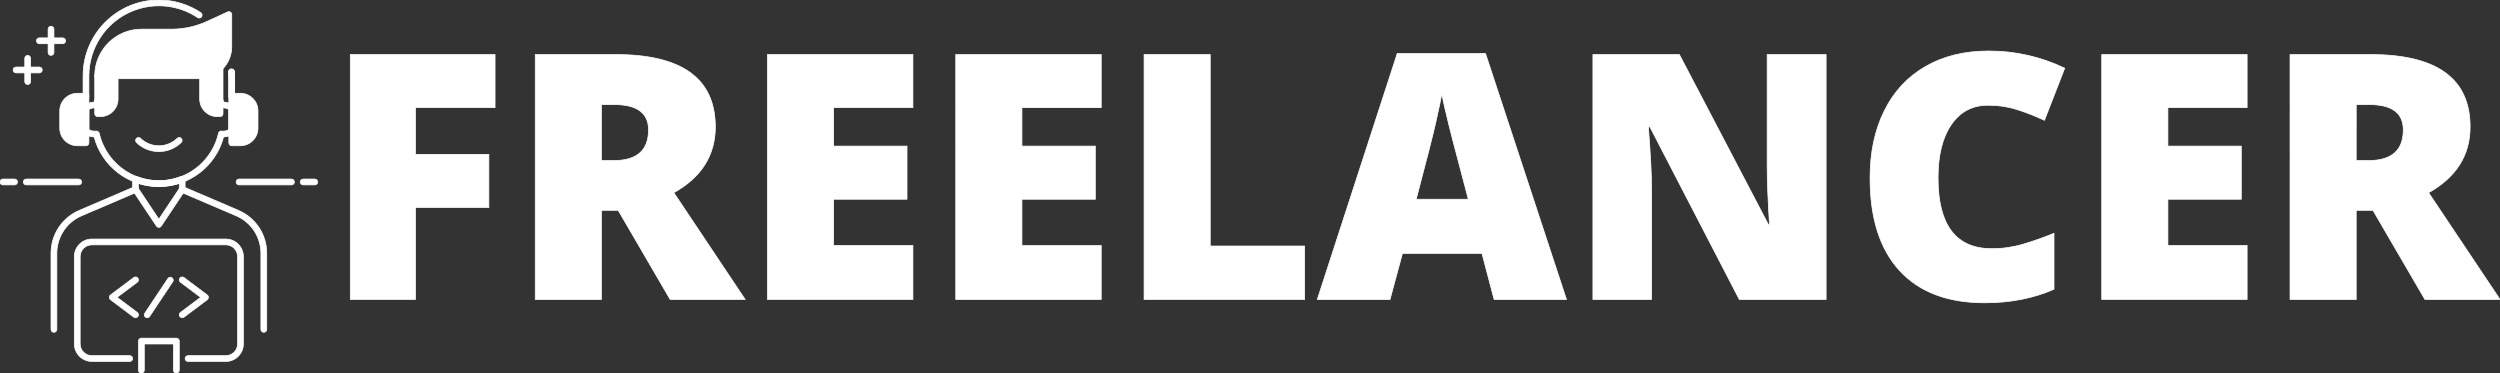
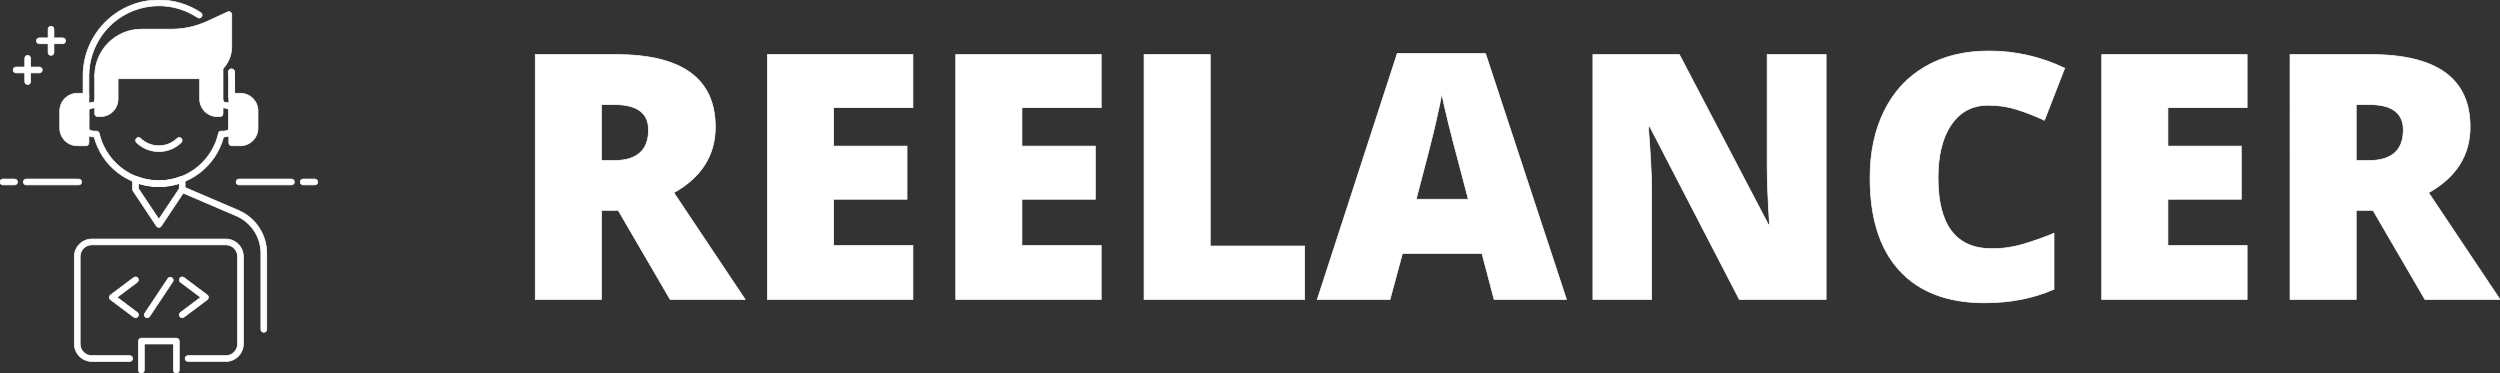
<svg xmlns="http://www.w3.org/2000/svg" version="1.1" id="Capa_1" x="0px" y="0px" viewBox="0 0 3430.5 512" style="enable-background:new 0 0 3430.5 512;" xml:space="preserve">
  <rect x="0" y="0" width="3430.5" height="512" fill="#333333" stroke="none" />
  <style type="text/css">
	.st0{fill:#FFFFFF;stroke:#FFFFFF;stroke-miterlimit:10;}
</style>
  <title>mundologofree</title>
  <g>
    <g id="Capa_1-2">
      <path class="st0" d="M310,496h-52c-2.2,0-4-1.8-4-4s1.8-4,4-4h52c8.8,0,16-7.2,16-16V352c0-8.8-7.2-16-16-16H126    c-8.8,0-16,7.2-16,16v120c0,8.8,7.2,16,16,16h52c2.2,0,4,1.8,4,4s-1.8,4-4,4h-52c-13.2-0.1-23.9-10.8-24-24V352    c0.1-13.2,10.8-23.9,24-24h184c13.2,0.1,23.9,10.8,24,24v120C333.9,485.2,323.2,495.9,310,496z" />
      <path class="st0" d="M218,256c-41.6,0.1-78.1-27.8-88.8-68c-4.9-0.2-9.7-1.9-13.6-4.9c-1-0.8-1.6-1.9-1.6-3.2v-31.8    c0-1.3,0.6-2.4,1.6-3.2c3.9-3,8.7-4.7,13.6-4.9c13.3-49,63.8-78,112.9-64.7c31.6,8.5,56.2,33.2,64.7,64.7    c4.9,0.2,9.7,1.9,13.6,4.9c1,0.7,1.6,1.9,1.6,3.2v31.8c0,1.3-0.6,2.5-1.6,3.2c-3.9,3-8.7,4.7-13.6,4.9    C296.1,228.2,259.6,256.1,218,256z M131.7,179.8c2,0,4.1,1.2,4.5,3.1c10.3,45.2,55.3,73.4,100.5,63.1c31.4-7.2,56-31.7,63.1-63.1    c0.4-2,2.3-3.4,4.4-3.1l1.8,0.2c2.8,0,5.6-0.8,8-2.2v-27.6c-2.7-1.7-5.9-2.4-9.1-2.1c-2,0.3-4.6-1-5.1-3    C289.5,99.9,244.5,71.7,199.3,82c-31.4,7.2-56,31.7-63.1,63.1c-0.5,2-2.4,3.3-4.4,3.1L130,148c-2.8,0-5.6,0.8-8,2.2v27.6    c2.7,1.7,5.9,2.4,9.1,2.1L131.7,179.8z" />
-       <path class="st0" d="M74,456c-2.2,0-4-1.8-4-4V347.6c-0.1-25.6,15.2-48.8,38.8-58.9l75.6-32.4c2-0.9,4.4,0.1,5.3,2.1    c0.9,2-0.1,4.4-2.1,5.3l-75.7,32.4C91.3,304.9,78,325.2,78,347.6V452C78,454.2,76.2,456,74,456z" />
      <path class="st0" d="M362,456c-2.2,0-4-1.8-4-4V347.6c0-22.4-13.3-42.7-33.9-51.5l-75.7-32.4c-2-0.9-2.9-3.3-2.1-5.3    c0.9-2,3.3-2.9,5.3-2.1l75.6,32.4c23.6,10.1,38.9,33.3,38.8,58.9V452C366,454.2,364.2,456,362,456z" />
      <path class="st0" d="M218,312c-1.3,0-2.6-0.7-3.3-1.8l-32-48c-0.5-0.6-0.7-1.4-0.7-2.2v-14.1c0-1.3,0.7-2.5,1.7-3.3    c1.1-0.7,2.5-0.9,3.8-0.4c19.6,7.7,41.4,7.7,61,0c1.2-0.5,2.6-0.3,3.7,0.4c1.1,0.7,1.8,2,1.8,3.3V260c0,0.8-0.2,1.6-0.7,2.2    l-32,48C220.6,311.3,219.3,312,218,312z M190,258.8l28,42l28-42v-7.2c-18.2,5.8-37.8,5.8-56,0V258.8z M250,260L250,260z" />
      <path class="st0" d="M108,253.7H36c-2.2,0-4-1.8-4-4s1.8-4,4-4h72c2.2,0,4,1.8,4,4S110.2,253.7,108,253.7z" />
      <path class="st0" d="M20,253.7H4c-2.2,0-4-1.8-4-4s1.8-4,4-4h16c2.2,0,4,1.8,4,4S22.2,253.7,20,253.7z" />
      <path class="st0" d="M400,253.7h-72c-2.2,0-4-1.8-4-4s1.8-4,4-4h72c2.2,0,4,1.8,4,4S402.2,253.7,400,253.7z" />
      <path class="st0" d="M432,253.7h-16c-2.2,0-4-1.8-4-4s1.8-4,4-4h16c2.2,0,4,1.8,4,4S434.2,253.7,432,253.7z" />
      <path class="st0" d="M242,512c-2.2,0-4-1.8-4-4v-36h-40v36c0,2.2-1.8,4-4,4s-4-1.8-4-4v-40c0-2.2,1.8-4,4-4h48c2.2,0,4,1.8,4,4v40    C246,510.2,244.2,512,242,512z" />
      <path class="st0" d="M86,60H54c-2.2,0-4-1.8-4-4s1.8-4,4-4h32c2.2,0,4,1.8,4,4S88.2,60,86,60z" />
      <path class="st0" d="M70,76c-2.2,0-4-1.8-4-4V40c0-2.2,1.8-4,4-4s4,1.8,4,4v32C74,74.2,72.2,76,70,76z" />
      <path class="st0" d="M54,100H22c-2.2,0-4-1.8-4-4s1.8-4,4-4h32c2.2,0,4,1.8,4,4S56.2,100,54,100z" />
      <path class="st0" d="M38,116c-2.2,0-4-1.8-4-4V80c0-2.2,1.8-4,4-4s4,1.8,4,4v32C42,114.2,40.2,116,38,116z" />
      <path class="st0" d="M138,156h-4v-52h24v32C157.9,147,149,155.9,138,156z" />
      <path class="st0" d="M138,160h-4c-2.2,0-4-1.8-4-4v-52c0-2.2,1.8-4,4-4h24c2.2,0,4,1.8,4,4v32C161.9,149.2,151.2,159.9,138,160z     M138,152L138,152z M138,108v44c8.8,0,16-7.2,16-16v-28H138z" />
      <path class="st0" d="M278,103.6V136c0.1,11,9,19.9,20,20h4V92.5C295.5,98.8,287,102.8,278,103.6z" />
      <path class="st0" d="M302,160h-4c-13.2-0.1-23.9-10.8-24-24v-32.4c0-2.1,1.5-3.8,3.6-4c8.1-0.7,15.7-4.2,21.6-9.9    c1.1-1.2,2.8-1.5,4.3-0.9c1.5,0.6,2.5,2.1,2.5,3.7V156C306,158.2,304.2,160,302,160z M282,107.1V136c0,8.8,7.2,16,16,16v-51.2    C293.1,103.9,287.7,106,282,107.1z" />
      <path class="st0" d="M218,208c-11.7,0-22.9-4.6-31.1-12.9c-1.3-1.8-1-4.3,0.8-5.6c1.4-1.1,3.4-1.1,4.8,0c14.1,14,36.9,14,51,0    c1.8-1.3,4.3-1,5.6,0.8c1.1,1.4,1.1,3.4,0,4.8C240.9,203.4,229.7,208,218,208z" />
      <path class="st0" d="M274,104H134c0-33.1,26.9-60,60-60h41.6c17.4,0,34.5-3.8,50.3-11L314,20v44C314,86.1,296.1,104,274,104z" />
      <path class="st0" d="M274,108H134c-2.2,0-4-1.8-4-4c0.1-35.3,28.7-63.9,64-64h41.6c16.8,0,33.4-3.7,48.7-10.7l28-12.9    c1.9-1,4.3-0.3,5.3,1.7c0.3,0.6,0.5,1.3,0.4,1.9v44C318,88.3,298.3,108,274,108z M138.1,100H274c19.9-0.1,35.9-16.1,36-36V26.2    l-22.4,10.4c-16.3,7.5-34.1,11.4-52,11.4H194C164.6,48.1,140.3,70.7,138.1,100z" />
      <path class="st0" d="M318,136c-2.2,0-4-1.8-4-4v-24.6c0-2.7-0.1-5.4-0.3-8c-0.5-2.2,0.9-4.3,3-4.8c2.2-0.5,4.3,0.9,4.8,3    c0.1,0.3,0.1,0.7,0.1,1c0.3,2.9,0.4,5.8,0.4,8.7V132C322,134.2,320.2,136,318,136z" />
      <path class="st0" d="M318,132h12c11,0.1,19.9,9,20,20v24c-0.1,11-9,19.9-20,20h-12V132z" />
      <path class="st0" d="M330,200h-12c-2.2,0-4-1.8-4-4v-64c0-2.2,1.8-4,4-4h12c13.2,0.1,23.9,10.8,24,24v24    C353.9,189.2,343.2,199.9,330,200z M322,192h8c8.8,0,16-7.2,16-16v-24c0-8.8-7.2-16-16-16h-8V192z" />
      <path class="st0" d="M118,196h-12c-11-0.1-19.9-9-20-20v-24c0.1-11,9-19.9,20-20h12V196z" />
      <path class="st0" d="M118,200h-12c-13.2-0.1-23.9-10.8-24-24v-24c0.1-13.2,10.8-23.9,24-24h12c2.2,0,4,1.8,4,4v64    C122,198.2,120.2,200,118,200z M106,136c-8.8,0-16,7.2-16,16v24c0,8.8,7.2,16,16,16h8v-56H106z" />
      <path class="st0" d="M318,136c-2.2,0-4-1.8-4-4v-28c0-1.1-0.1-2.1-0.1-3.2l-0.2-1.7c-0.1-2.2,1.6-4.1,3.8-4.2c0,0,0,0,0,0    c2.1-0.2,4,1.3,4.2,3.4c0,0.1,0,0.3,0,0.4v1.6c0.1,1.2,0.2,2.5,0.2,3.7v28C321.9,134.2,320.2,135.9,318,136z" />
      <path class="st0" d="M118,136c-2.2,0-4-1.8-4-4v-28C114,46.6,160.6,0,218,0c20.5,0,40.5,6.1,57.6,17.4c1.8,1.3,2.3,3.7,1.1,5.6    c-1.2,1.8-3.7,2.3-5.5,1.1C227.1-5.3,167.5,6.7,138.1,50.8C127.6,66.6,122,85.1,122,104v28C122,134.2,120.2,136,118,136z" />
      <path class="st0" d="M186,436c-0.9,0-1.7-0.3-2.4-0.8l-32-24c-1.8-1.3-2.1-3.8-0.8-5.6c0.2-0.3,0.5-0.6,0.8-0.8l32-24    c1.8-1.3,4.3-1,5.6,0.8c1.3,1.8,1,4.3-0.8,5.6L160.7,408l27.7,20.8c1.8,1.3,2.1,3.8,0.8,5.6l0,0C188.4,435.4,187.3,436,186,436z" />
      <path class="st0" d="M250,436c-1.3,0-2.4-0.6-3.2-1.6c-1.3-1.8-1-4.3,0.8-5.6l0,0l27.7-20.8l-27.7-20.8c-1.8-1.3-2.1-3.8-0.8-5.6    s3.8-2.1,5.6-0.8c0,0,0,0,0,0l32,24c1.8,1.3,2.1,3.8,0.8,5.6c-0.2,0.3-0.5,0.6-0.8,0.8l-32,24C251.7,435.7,250.9,436,250,436z" />
      <path class="st0" d="M202,436c-0.8,0-1.6-0.2-2.2-0.7c-1.8-1.1-2.4-3.4-1.3-5.2c0.1-0.1,0.1-0.2,0.2-0.3l32-48    c1.5-1.7,4-1.8,5.6-0.4c1.4,1.2,1.8,3.2,1,4.8l-32,48C204.6,435.3,203.3,436,202,436z" />
-       <path class="st0" d="M570.1,410.9h-89.4V74.8h198.6v72.9H570.1v64.1h100.7v72.9H570.1V410.9z" />
      <path class="st0" d="M825.3,288.6v122.3h-90.8V74.8h110.1c91.3,0,136.9,33.1,137,99.3c0,38.9-19,69-57,90.3l97.9,146.5H919.6    l-71.3-122.3H825.3z M825.3,220.3h17c31.7,0,47.6-14,47.6-42.1c0-23.1-15.6-34.6-46.7-34.7h-17.9V220.3z" />
      <path class="st0" d="M1252.7,410.9h-199.6V74.8h199.6v72.9h-108.8v52.8h100.7v72.9h-100.7v63.5h108.8L1252.7,410.9z" />
      <path class="st0" d="M1511.1,410.9h-199.6V74.8h199.6v72.9h-108.8v52.8H1503v72.9h-100.7v63.5h108.8L1511.1,410.9z" />
      <path class="st0" d="M1569.9,410.9V74.8h90.8v262.8h129.5v73.3L1569.9,410.9z" />
      <path class="st0" d="M2050.2,410.9l-16.6-63h-109.2l-17,63h-99.8l109.7-337.5h121.1l111.1,337.5H2050.2z M2014.8,273.4l-14.5-55.2    c-3.4-12.2-7.5-28.1-12.3-47.5s-8-33.5-9.6-41.9c-1.3,7.8-4.1,20.7-8.1,38.6s-13.1,53.3-27,106H2014.8z" />
      <path class="st0" d="M2505.8,410.9h-119.1L2264,174.1h-2.1c2.9,37.2,4.4,65.7,4.4,85.3v151.5h-80.5V74.8h118.6l122.3,233.6h1.4    c-2.1-33.9-3.2-61.1-3.2-81.7V74.8h80.9L2505.8,410.9z" />
      <path class="st0" d="M2728.1,144.4c-21.6,0-38.4,8.9-50.5,26.6c-12.2,17.7-18.2,42.1-18.2,73.2c0,64.7,24.6,97.1,73.8,97    c14.6,0.1,29.2-2,43.2-6.2c14.3-4.2,28.3-9.2,42.1-14.9v76.8c-28.1,12.4-59.8,18.6-95.2,18.6c-50.7,0-89.6-14.7-116.7-44.2    c-27.1-29.5-40.6-72-40.5-127.5c0-34.8,6.5-65.4,19.6-91.8c13.1-26.4,31.9-46.7,56.6-60.8C2666.9,77,2695.8,70,2729,70    c36.1-0.1,71.7,8,104.2,23.6l-27.8,71.5c-12.1-5.7-24.6-10.6-37.3-14.7C2755.2,146.3,2741.7,144.3,2728.1,144.4z" />
      <path class="st0" d="M3083.5,410.9H2884V74.8h199.5v72.9h-108.7v52.8h100.7v72.9h-100.7v63.5h108.7V410.9z" />
      <path class="st0" d="M3233.2,288.6v122.3h-90.8V74.8h110.1c91.4,0,137.1,33.1,137,99.3c0,38.9-19,69-57,90.3l98,146.5h-103    l-71.3-122.3L3233.2,288.6z M3233.2,220.3h17c31.7,0,47.6-14,47.6-42.1c0-23.1-15.5-34.7-46.7-34.7h-17.9L3233.2,220.3z" />
    </g>
  </g>
</svg>